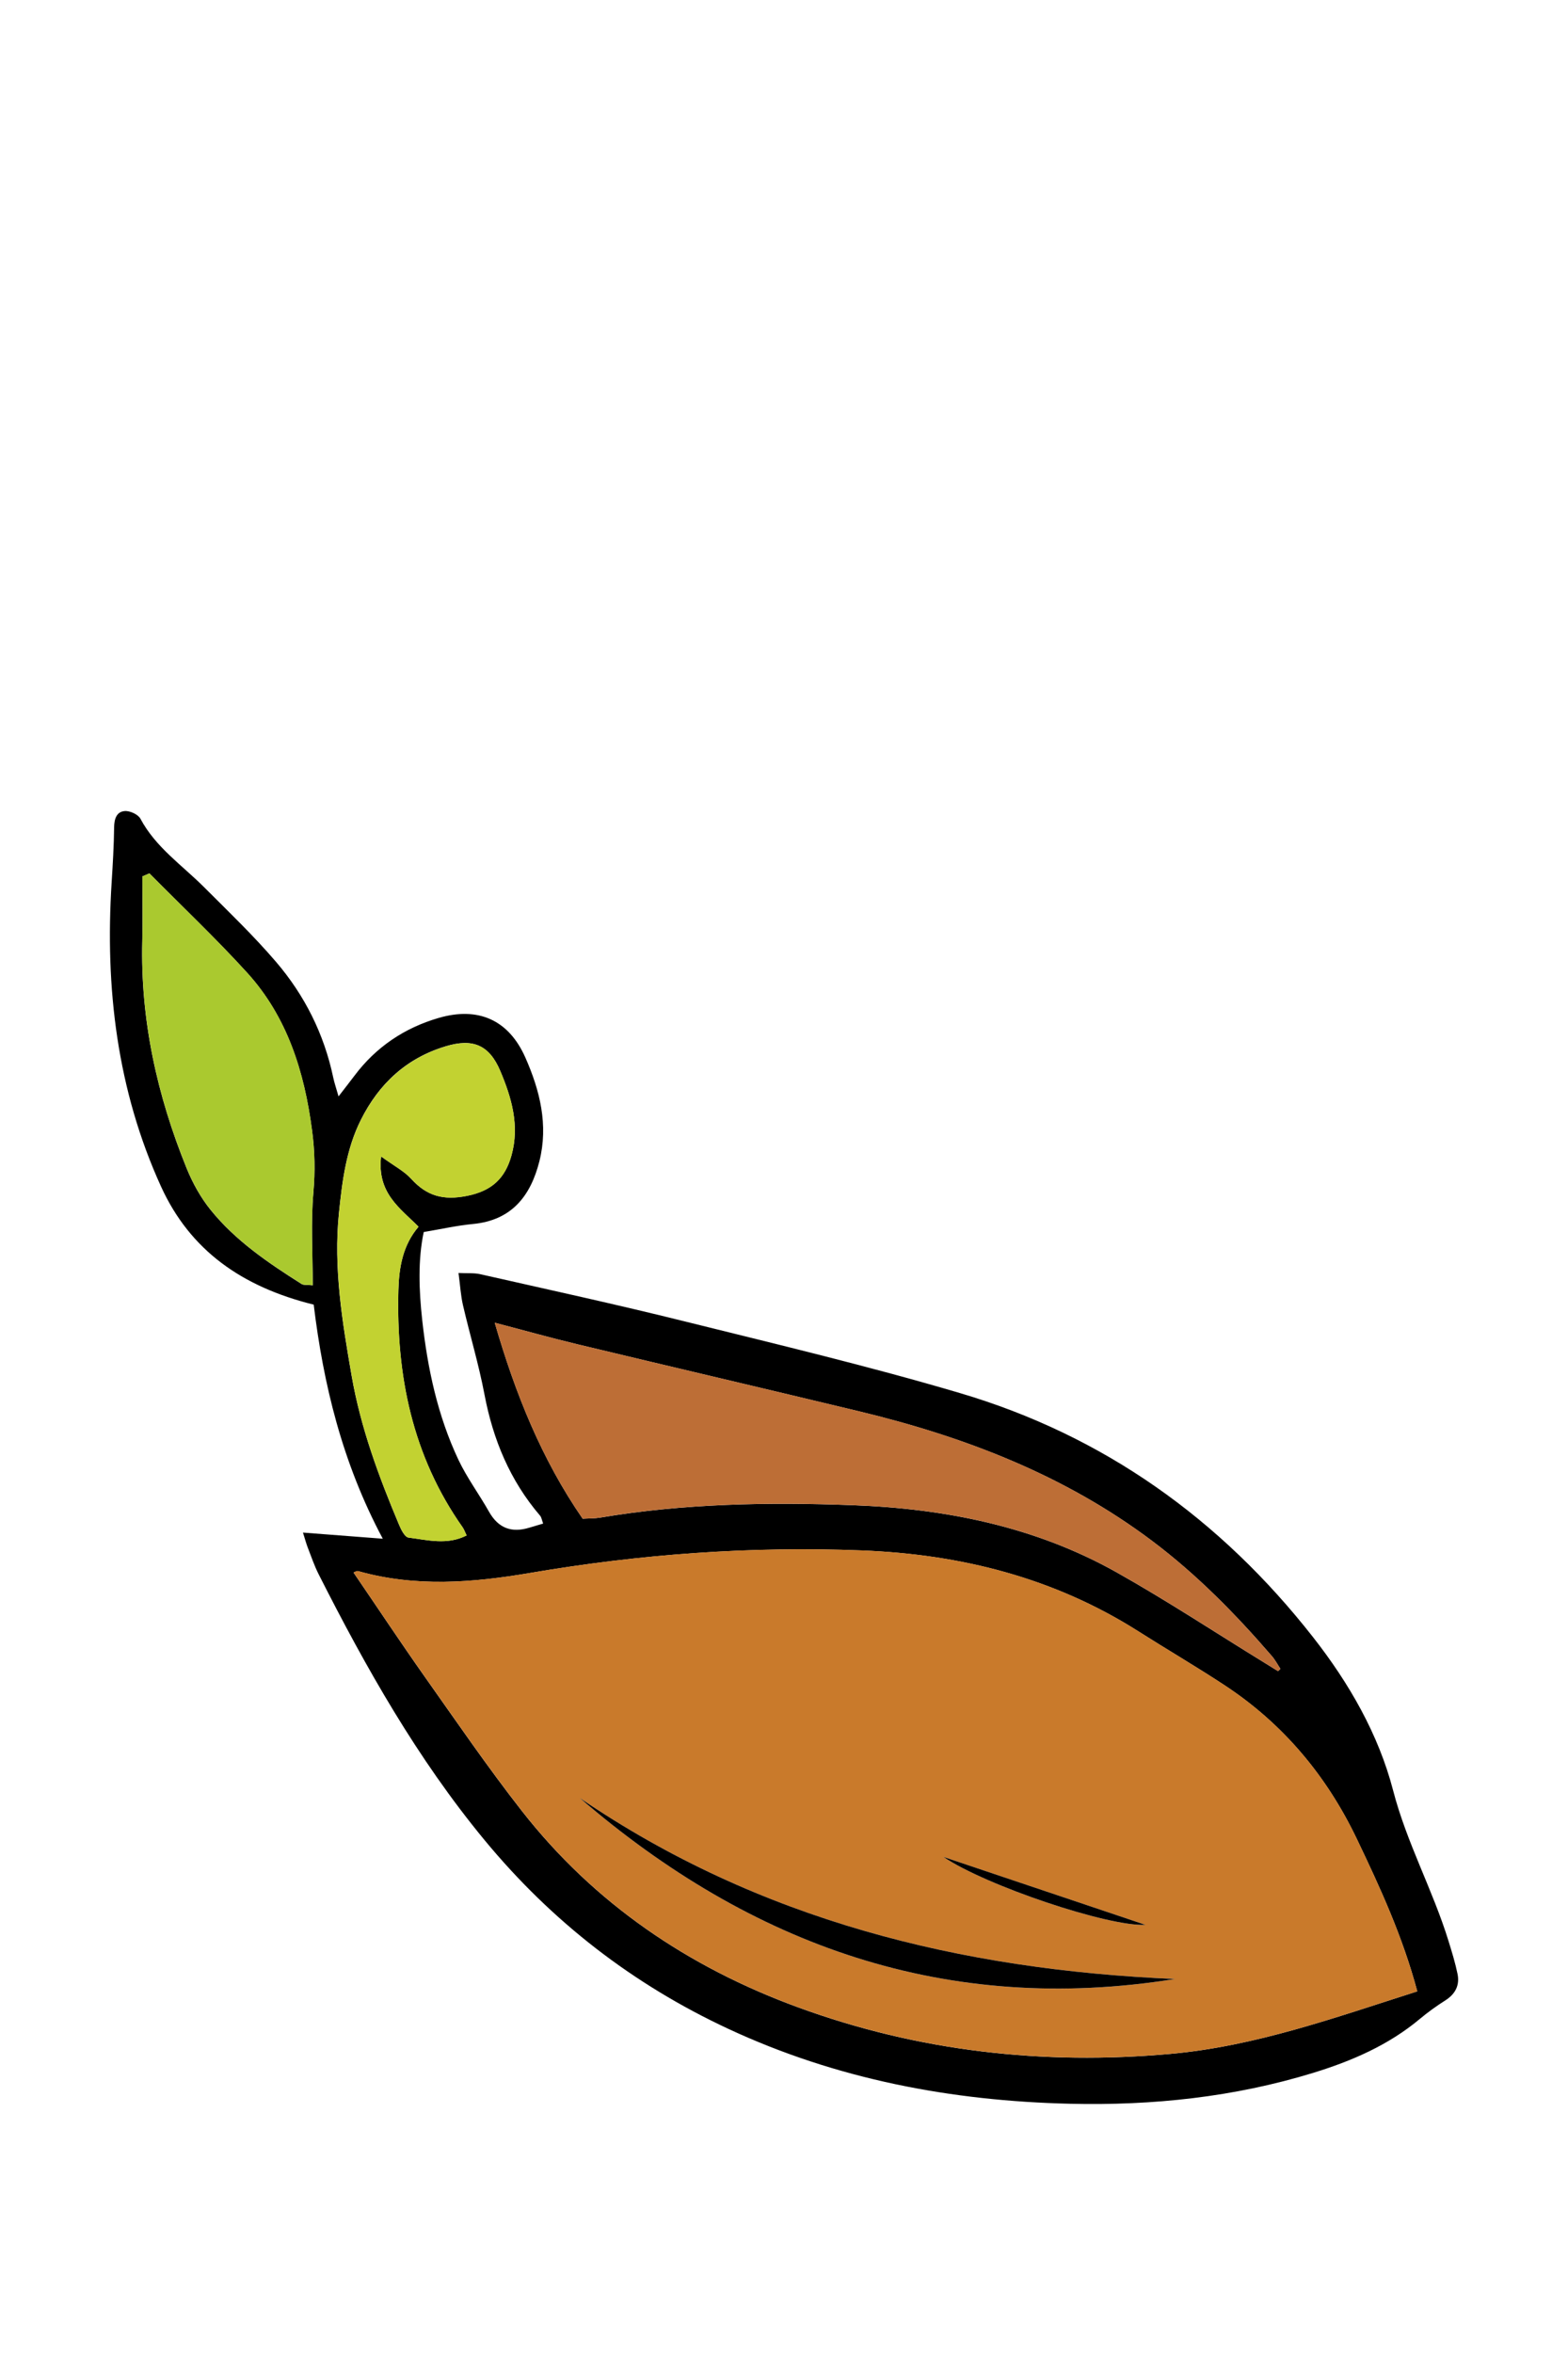
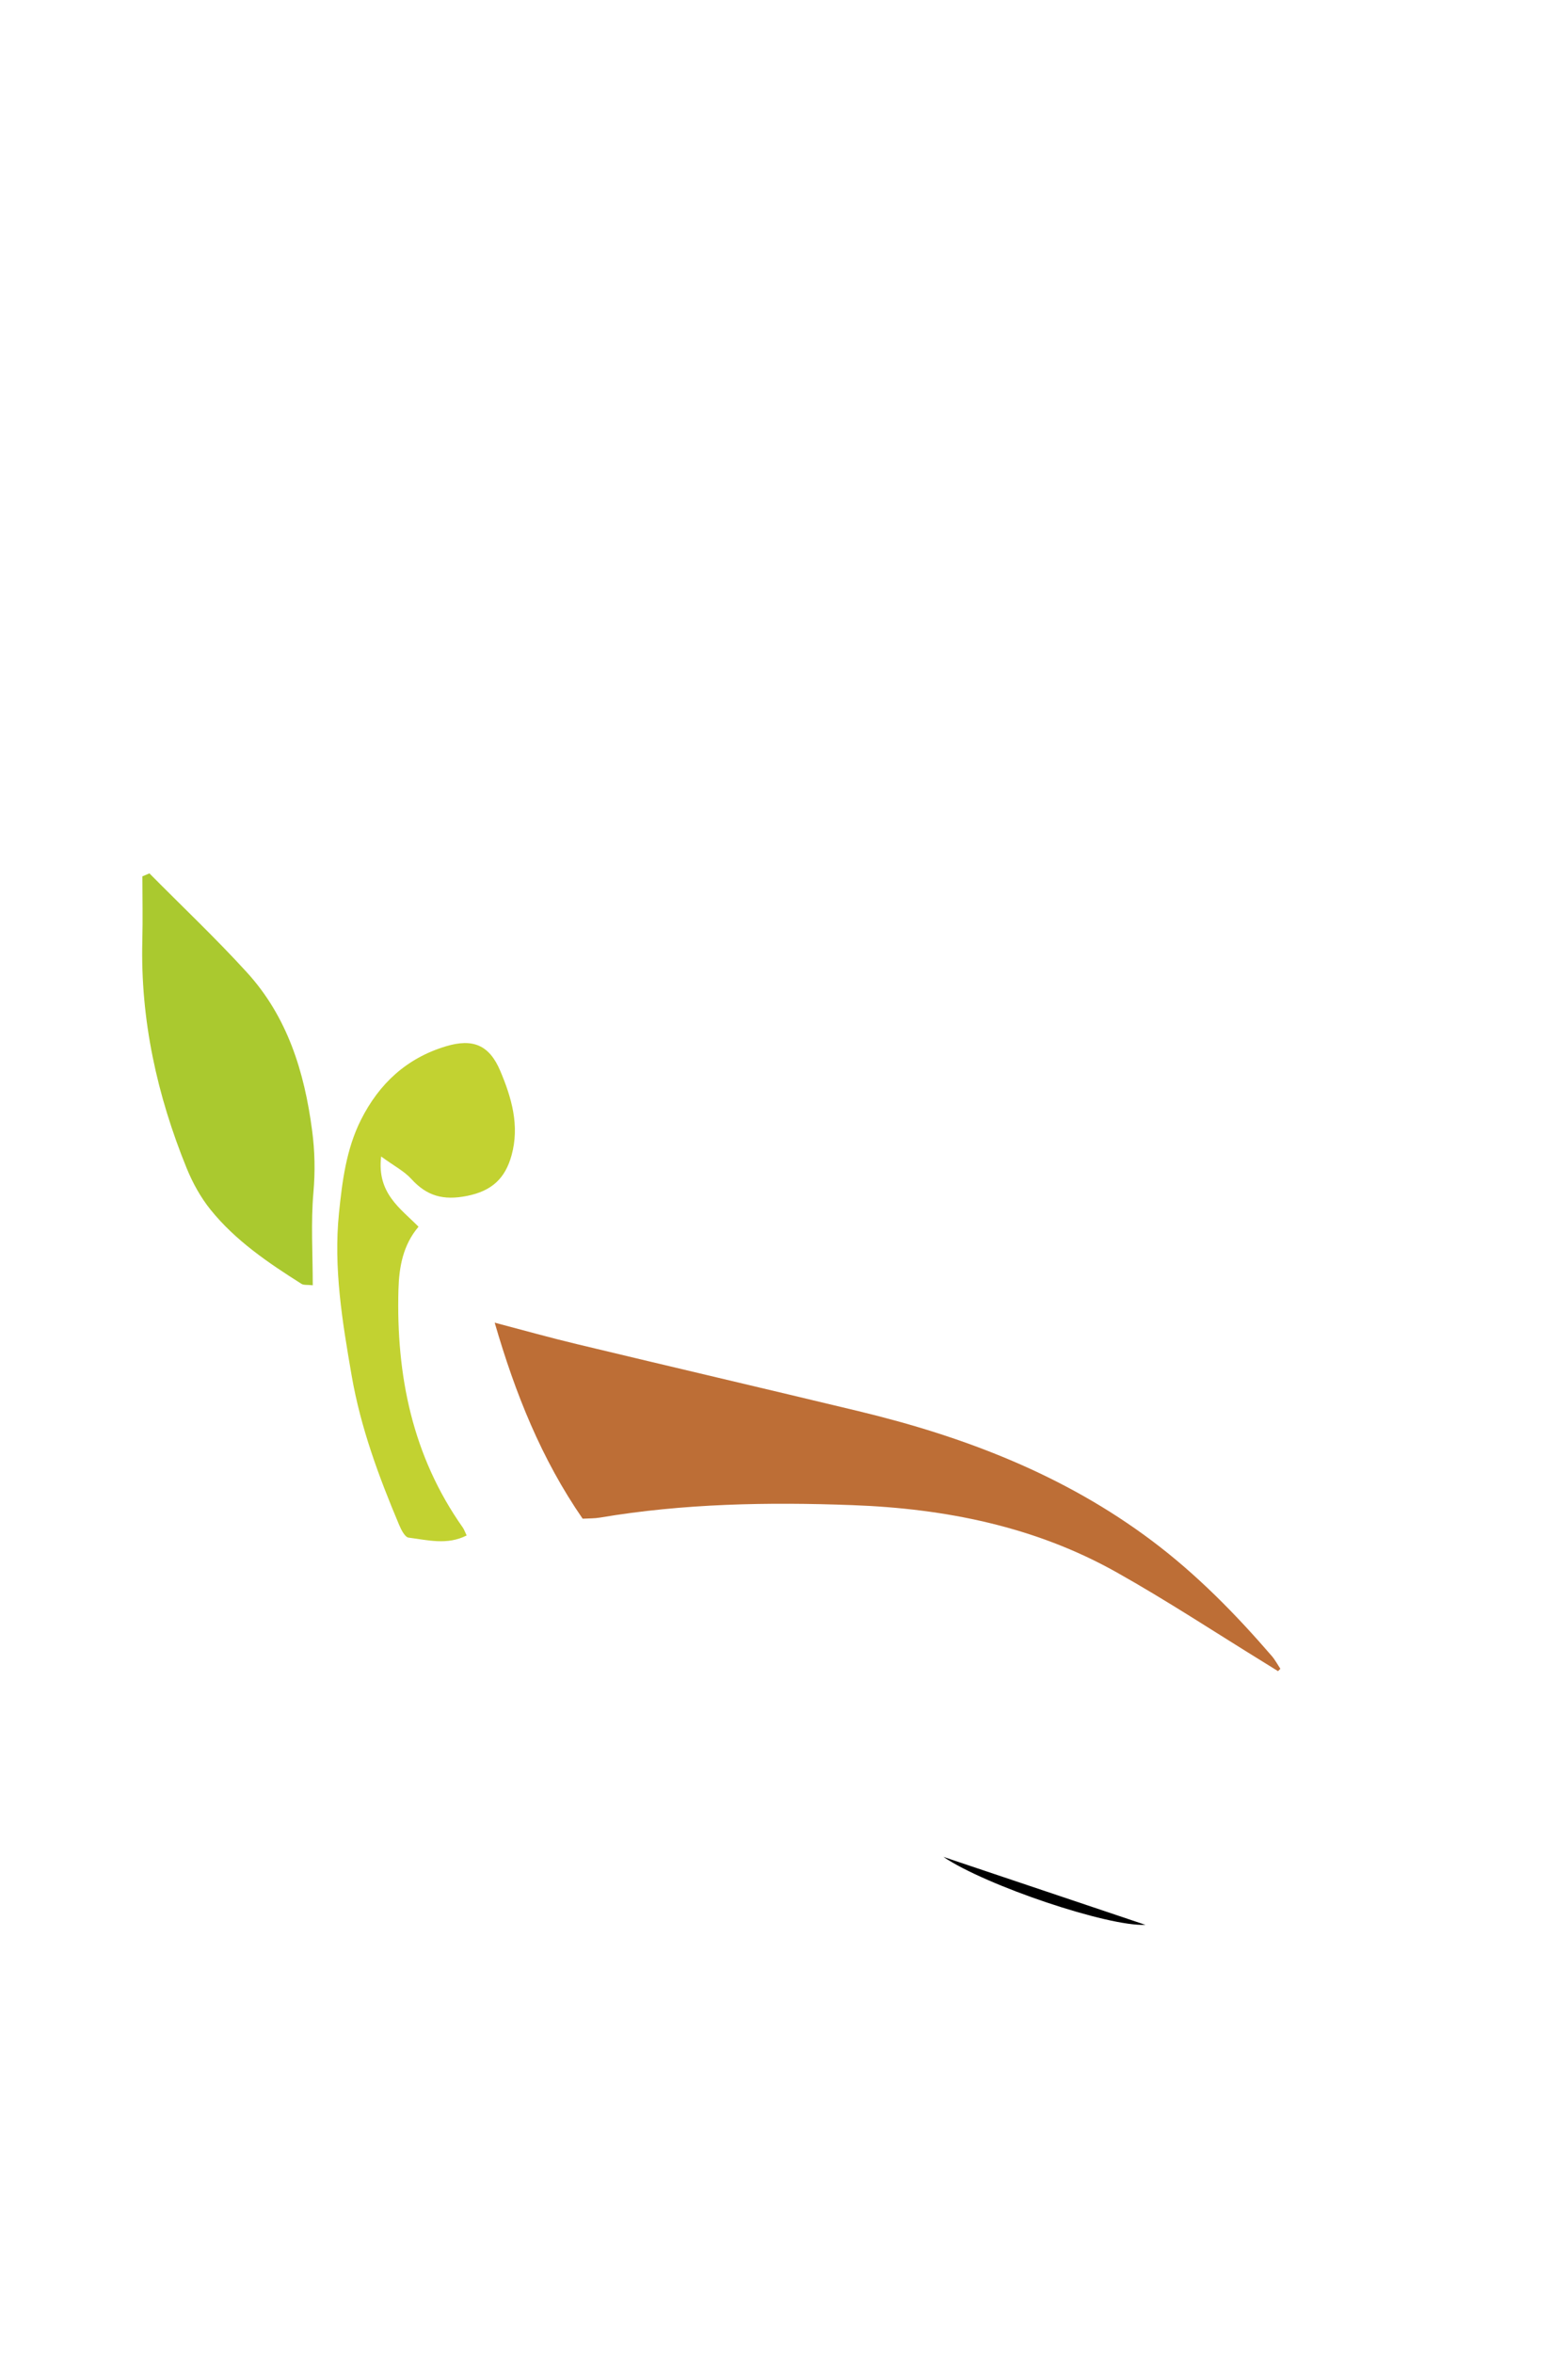
<svg xmlns="http://www.w3.org/2000/svg" id="Слой_1" x="0px" y="0px" viewBox="0 0 283.46 425.2" style="enable-background:new 0 0 283.46 425.2;" xml:space="preserve">
  <style type="text/css"> .st0{fill:#C97A2B;} .st1{fill:#BD6E36;} .st2{fill:#AAC92F;} .st3{fill:#C2D231;} </style>
  <g>
-     <path d="M56.71,235.75c-13.01-3.22-22.34-9.84-27.58-21.3c-7.97-17.46-10.16-35.96-8.95-54.96c0.21-3.33,0.41-6.66,0.45-10 c0.02-1.51,0.44-2.81,1.91-2.93c0.93-0.08,2.43,0.6,2.85,1.39c2.76,5.18,7.54,8.39,11.52,12.38c4.41,4.41,8.94,8.75,12.99,13.48 c5.17,6.04,8.69,13.04,10.34,20.9c0.2,0.95,0.52,1.86,0.96,3.41c1.18-1.53,2.04-2.62,2.88-3.74c3.89-5.18,9.01-8.62,15.19-10.43 c7.19-2.1,12.7,0.34,15.72,7.19c2.62,5.93,4.16,12.14,2.53,18.66c-1.58,6.3-5.01,10.72-12.04,11.38c-2.85,0.27-5.67,0.91-8.88,1.45 c-1.06,5.01-0.87,10.5-0.27,15.94c0.96,8.7,2.78,17.24,6.54,25.21c1.54,3.26,3.74,6.21,5.52,9.37c1.69,3,4.09,3.89,7.31,2.9 c0.79-0.24,1.58-0.47,2.49-0.74c-0.25-0.67-0.3-1.13-0.55-1.42c-5.44-6.35-8.51-13.74-10.06-21.92c-1.03-5.42-2.63-10.72-3.88-16.1 c-0.41-1.76-0.51-3.6-0.81-5.84c1.69,0.08,2.83-0.03,3.89,0.21c12.32,2.79,24.67,5.47,36.93,8.52c16.64,4.13,33.33,8.1,49.76,12.95 c26.04,7.68,47.19,22.8,63.91,44.14c6.53,8.33,11.83,17.56,14.46,27.67c2.47,9.52,7.19,18.02,10.04,27.29 c0.6,1.94,1.2,3.89,1.61,5.88c0.42,2.06-0.4,3.64-2.22,4.79c-1.58,1-3.12,2.11-4.56,3.31c-5.69,4.77-12.33,7.63-19.32,9.78 c-14.32,4.39-29.03,5.93-43.94,5.58c-21.44-0.5-42.2-4.42-61.75-13.52c-17.25-8.03-31.92-19.37-44.12-34.14 c-12.14-14.71-21.41-31.1-29.96-47.99c-0.79-1.55-1.35-3.22-1.98-4.84c-0.26-0.66-0.44-1.35-0.87-2.72 c4.75,0.37,9.09,0.7,14.43,1.11C61.83,264.25,58.45,250.06,56.71,235.75z M256.21,359.84c-2.65-9.93-6.73-18.77-10.93-27.54 c-5.45-11.39-13.3-20.79-23.89-27.76c-5.1-3.36-10.38-6.44-15.53-9.71c-15.27-9.71-32.12-13.96-50.03-14.66 c-20.13-0.79-40.12,0.67-59.96,4.06c-10.43,1.78-20.77,2.6-31.11-0.32c-0.29-0.08-0.68,0.2-0.85,0.25 c4.32,6.32,8.48,12.6,12.82,18.75c5.79,8.19,11.46,16.48,17.64,24.37c13.08,16.7,30.07,28.18,49.85,35.43 c21.77,7.98,44.32,10.5,67.4,8.43C226.98,369.75,241.34,364.58,256.21,359.84z M231.04,301.98c0.14-0.14,0.29-0.28,0.43-0.42 c-0.51-0.77-0.95-1.62-1.55-2.31c-6.57-7.61-13.59-14.75-21.65-20.81c-15.87-11.92-33.95-18.84-53.05-23.43 c-16.94-4.07-33.92-8.04-50.86-12.1c-4.86-1.17-9.67-2.52-14.92-3.89c3.71,12.8,8.47,24.67,15.9,35.42 c1.11-0.07,2.14-0.04,3.13-0.2c15.13-2.55,30.39-2.82,45.66-2.25c16.73,0.62,32.96,3.84,47.72,12.13 c9.11,5.12,17.86,10.89,26.77,16.36C229.43,300.97,230.23,301.47,231.04,301.98z M27.01,157.82c-0.43,0.18-0.85,0.36-1.28,0.55 c0,3.87,0.08,7.74-0.01,11.61c-0.36,14.31,2.67,27.96,8.02,41.14c1.08,2.65,2.52,5.26,4.31,7.48c4.51,5.6,10.43,9.6,16.45,13.41 c0.4,0.26,1.04,0.14,2.03,0.25c0-5.78-0.36-11.31,0.12-16.77c0.33-3.8,0.26-7.47-0.24-11.22c-1.39-10.57-4.46-20.5-11.76-28.52 C39.01,169.55,32.91,163.78,27.01,157.82z M75.66,221.67c-3.3-3.34-7.53-6.04-6.77-12.7c2.35,1.71,4.17,2.64,5.46,4.06 c2.81,3.09,5.78,3.91,10.04,3.07c4.55-0.9,6.94-3.21,8.08-7.35c1.48-5.36,0.02-10.39-2.04-15.24c-1.99-4.69-4.94-5.92-9.84-4.45 c-7.09,2.13-12.06,6.73-15.35,13.29c-2.66,5.3-3.38,11.08-3.97,16.84c-1.01,9.93,0.6,19.68,2.3,29.43 c1.63,9.37,4.9,18.2,8.57,26.91c0.37,0.89,1.04,2.23,1.71,2.31c3.44,0.44,6.99,1.41,10.5-0.39c-0.33-0.69-0.47-1.1-0.71-1.45 c-9.1-12.9-12.05-27.47-11.62-42.94C72.14,228.93,72.84,224.97,75.66,221.67z" />
-     <path class="st0" d="M256.21,359.84c-14.88,4.74-29.24,9.91-44.58,11.29c-23.08,2.07-45.62-0.45-67.4-8.43 c-19.79-7.25-36.77-18.73-49.85-35.43c-6.18-7.89-11.85-16.18-17.64-24.37c-4.34-6.15-8.51-12.42-12.82-18.75 c0.17-0.06,0.56-0.33,0.85-0.25c10.35,2.92,20.68,2.1,31.11,0.32c19.83-3.39,39.82-4.85,59.96-4.06 c17.91,0.7,34.76,4.96,50.03,14.66c5.15,3.28,10.43,6.36,15.53,9.71c10.59,6.97,18.44,16.37,23.89,27.76 C249.49,341.07,253.56,349.91,256.21,359.84z M104.79,324.88c31.07,26.77,66.45,39.33,107.6,32.73 C173.7,355.94,137.23,346.98,104.79,324.88z M170.54,335.54c7.77,5.24,29.87,12.64,36.53,12.28 C194.88,343.72,183.01,339.73,170.54,335.54z" />
    <path class="st1" d="M231.04,301.98c-0.81-0.5-1.62-1.01-2.43-1.51c-8.91-5.48-17.66-11.25-26.77-16.36 c-14.76-8.29-30.99-11.51-47.72-12.13c-15.26-0.57-30.52-0.3-45.66,2.25c-0.99,0.17-2.01,0.14-3.13,0.2 c-7.43-10.75-12.19-22.62-15.9-35.42c5.25,1.38,10.06,2.73,14.92,3.89c16.95,4.07,33.92,8.03,50.86,12.1 c19.1,4.59,37.18,11.51,53.05,23.43c8.07,6.06,15.08,13.2,21.65,20.81c0.6,0.7,1.04,1.54,1.55,2.31 C231.33,301.69,231.18,301.84,231.04,301.98z" />
    <path class="st2" d="M27.01,157.82c5.9,5.96,12.01,11.73,17.65,17.92c7.31,8.02,10.37,17.95,11.76,28.52 c0.5,3.75,0.57,7.42,0.24,11.22c-0.48,5.46-0.12,11-0.12,16.77c-0.99-0.11-1.63,0-2.03-0.25c-6.02-3.81-11.94-7.81-16.45-13.41 c-1.79-2.22-3.23-4.84-4.31-7.48c-5.36-13.17-8.38-26.83-8.02-41.14c0.1-3.87,0.01-7.74,0.01-11.61 C26.16,158.18,26.58,158,27.01,157.82z" />
    <path class="st3" d="M75.66,221.67c-2.81,3.31-3.52,7.27-3.63,11.4c-0.42,15.48,2.52,30.04,11.62,42.94 c0.24,0.34,0.38,0.76,0.71,1.45c-3.51,1.79-7.06,0.83-10.5,0.39c-0.67-0.09-1.34-1.43-1.71-2.31c-3.67-8.71-6.94-17.53-8.57-26.91 c-1.69-9.75-3.31-19.51-2.3-29.43c0.59-5.76,1.31-11.54,3.97-16.84c3.29-6.55,8.26-11.15,15.35-13.29c4.9-1.47,7.86-0.24,9.84,4.45 c2.05,4.85,3.52,9.88,2.04,15.24c-1.14,4.14-3.52,6.45-8.08,7.35c-4.26,0.84-7.23,0.02-10.04-3.07c-1.29-1.42-3.12-2.35-5.46-4.06 C68.12,215.62,72.35,218.32,75.66,221.67z" />
-     <path d="M104.79,324.88c32.44,22.11,68.91,31.06,107.6,32.73C171.23,364.2,135.86,351.65,104.79,324.88z" />
    <path d="M170.54,335.54c12.48,4.19,24.34,8.18,36.53,12.28C200.41,348.18,178.31,340.78,170.54,335.54z" />
  </g>
</svg>